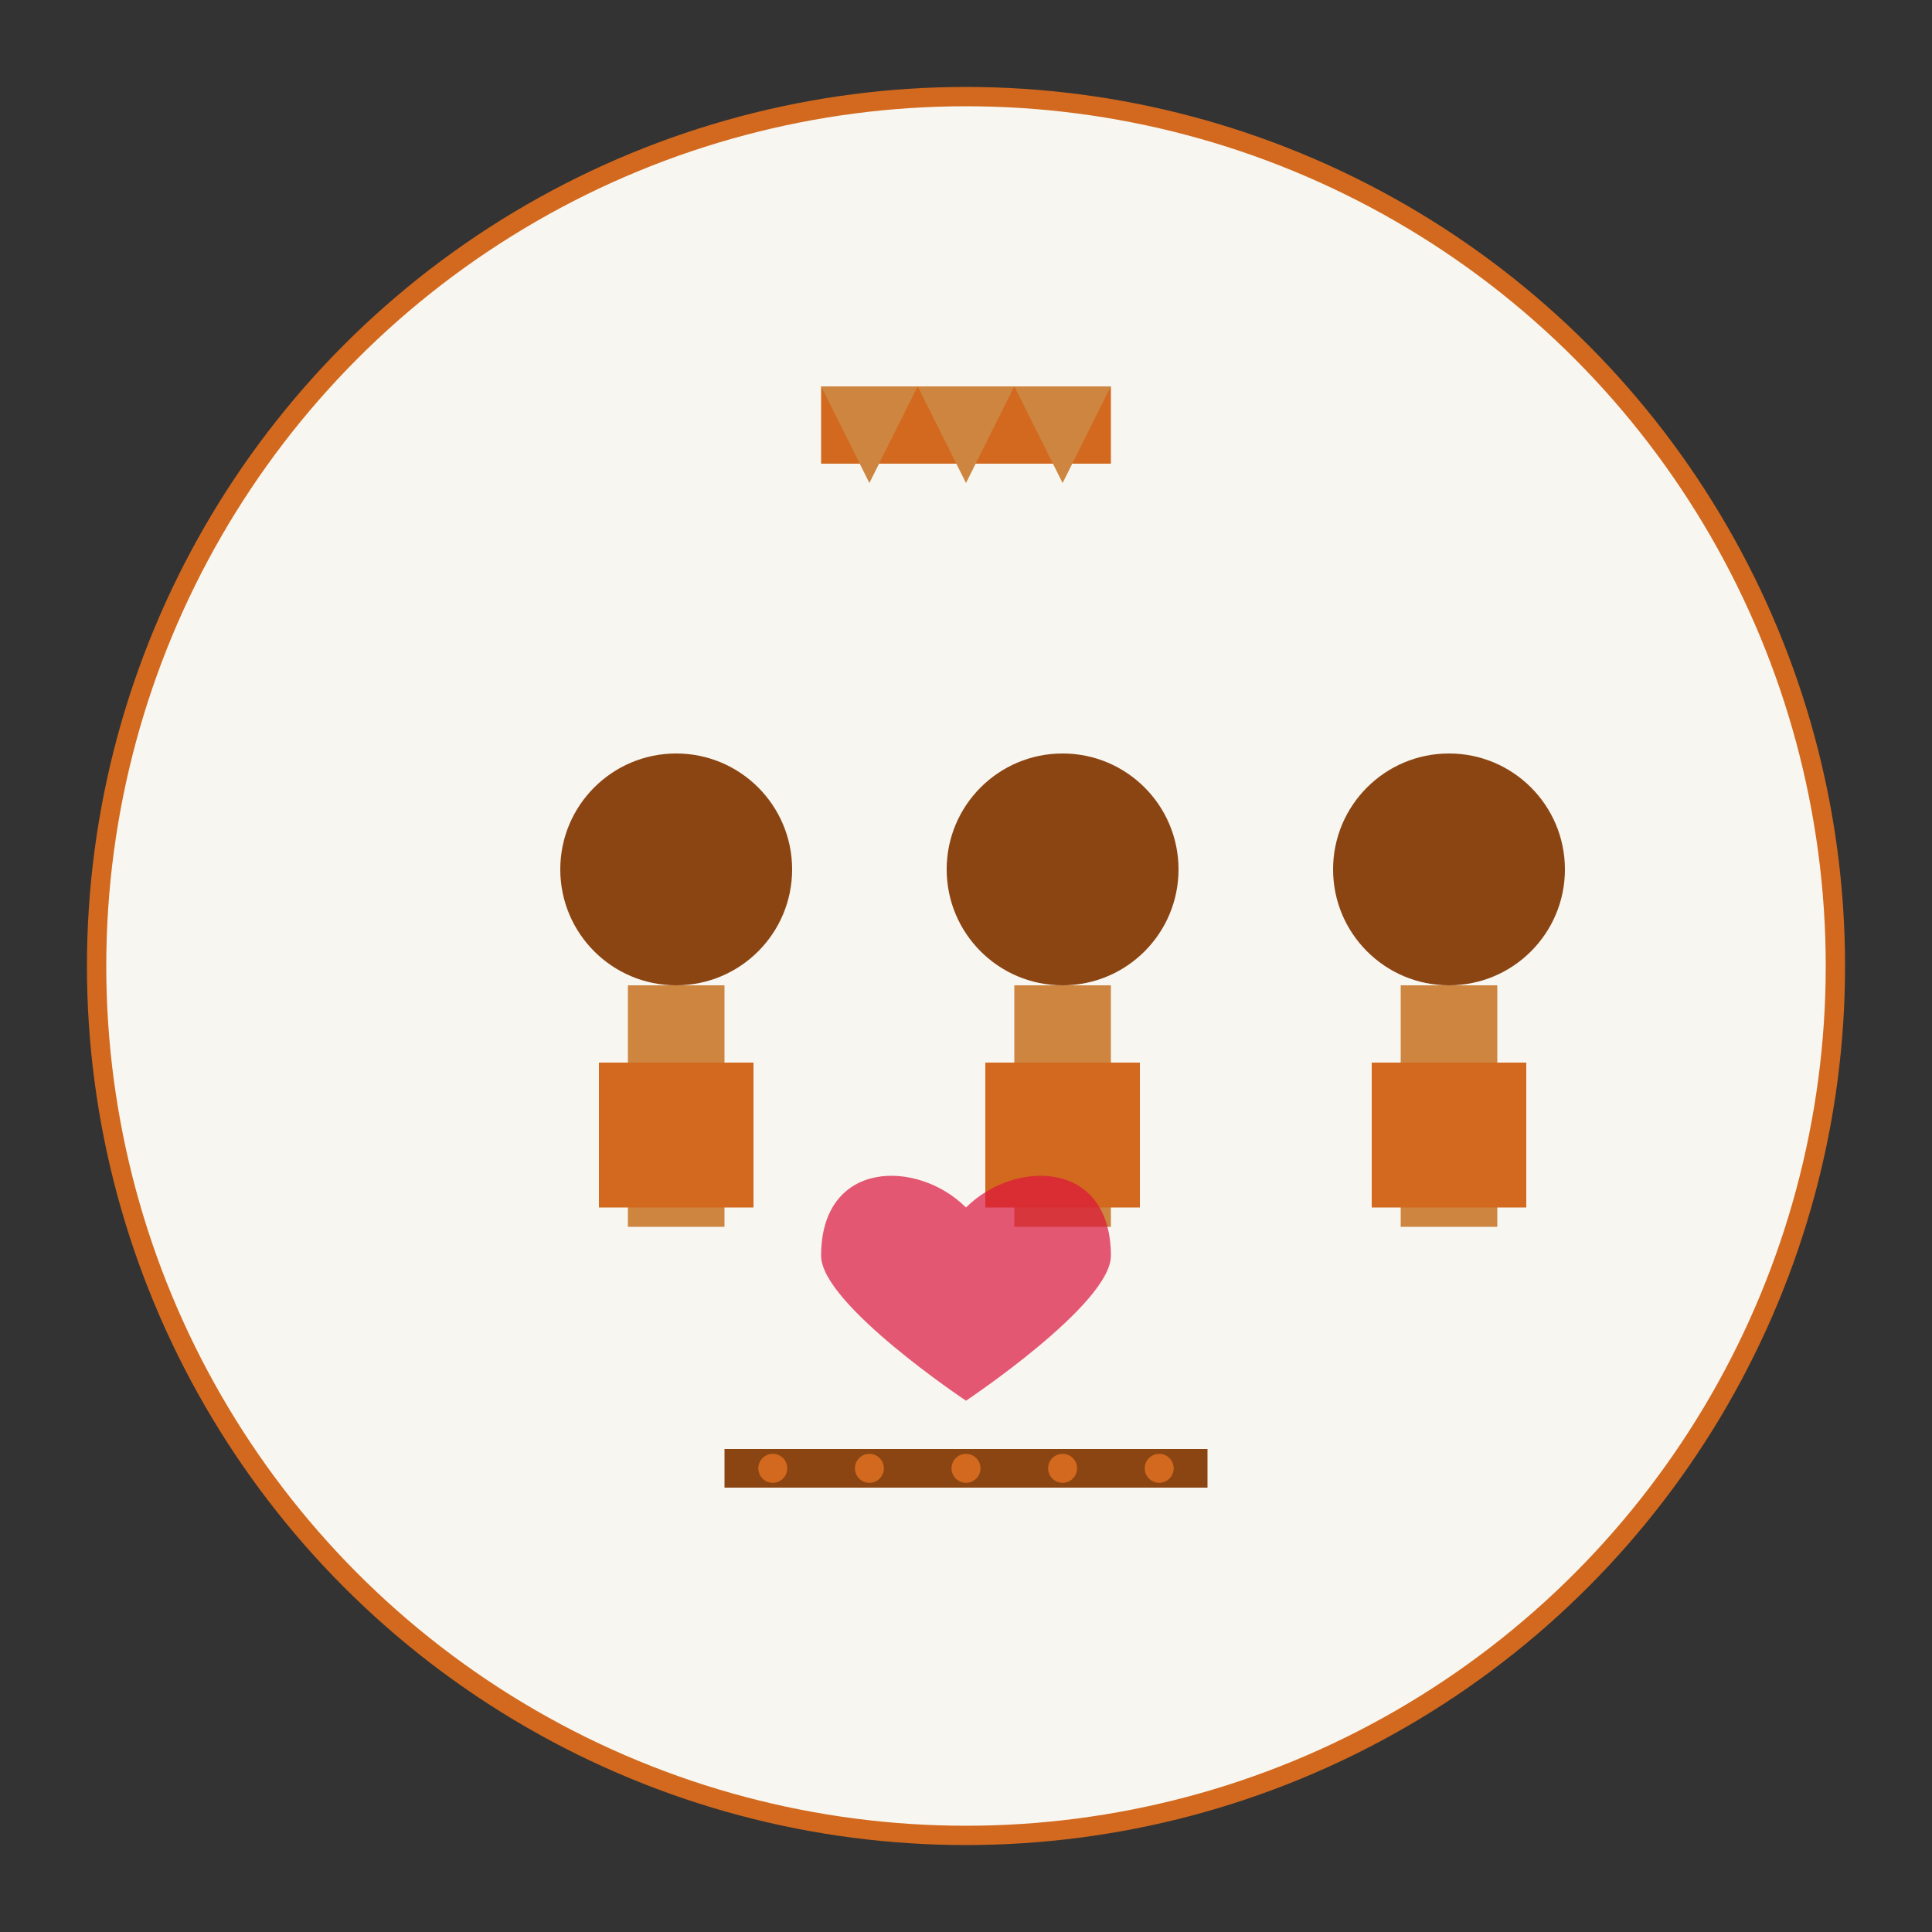
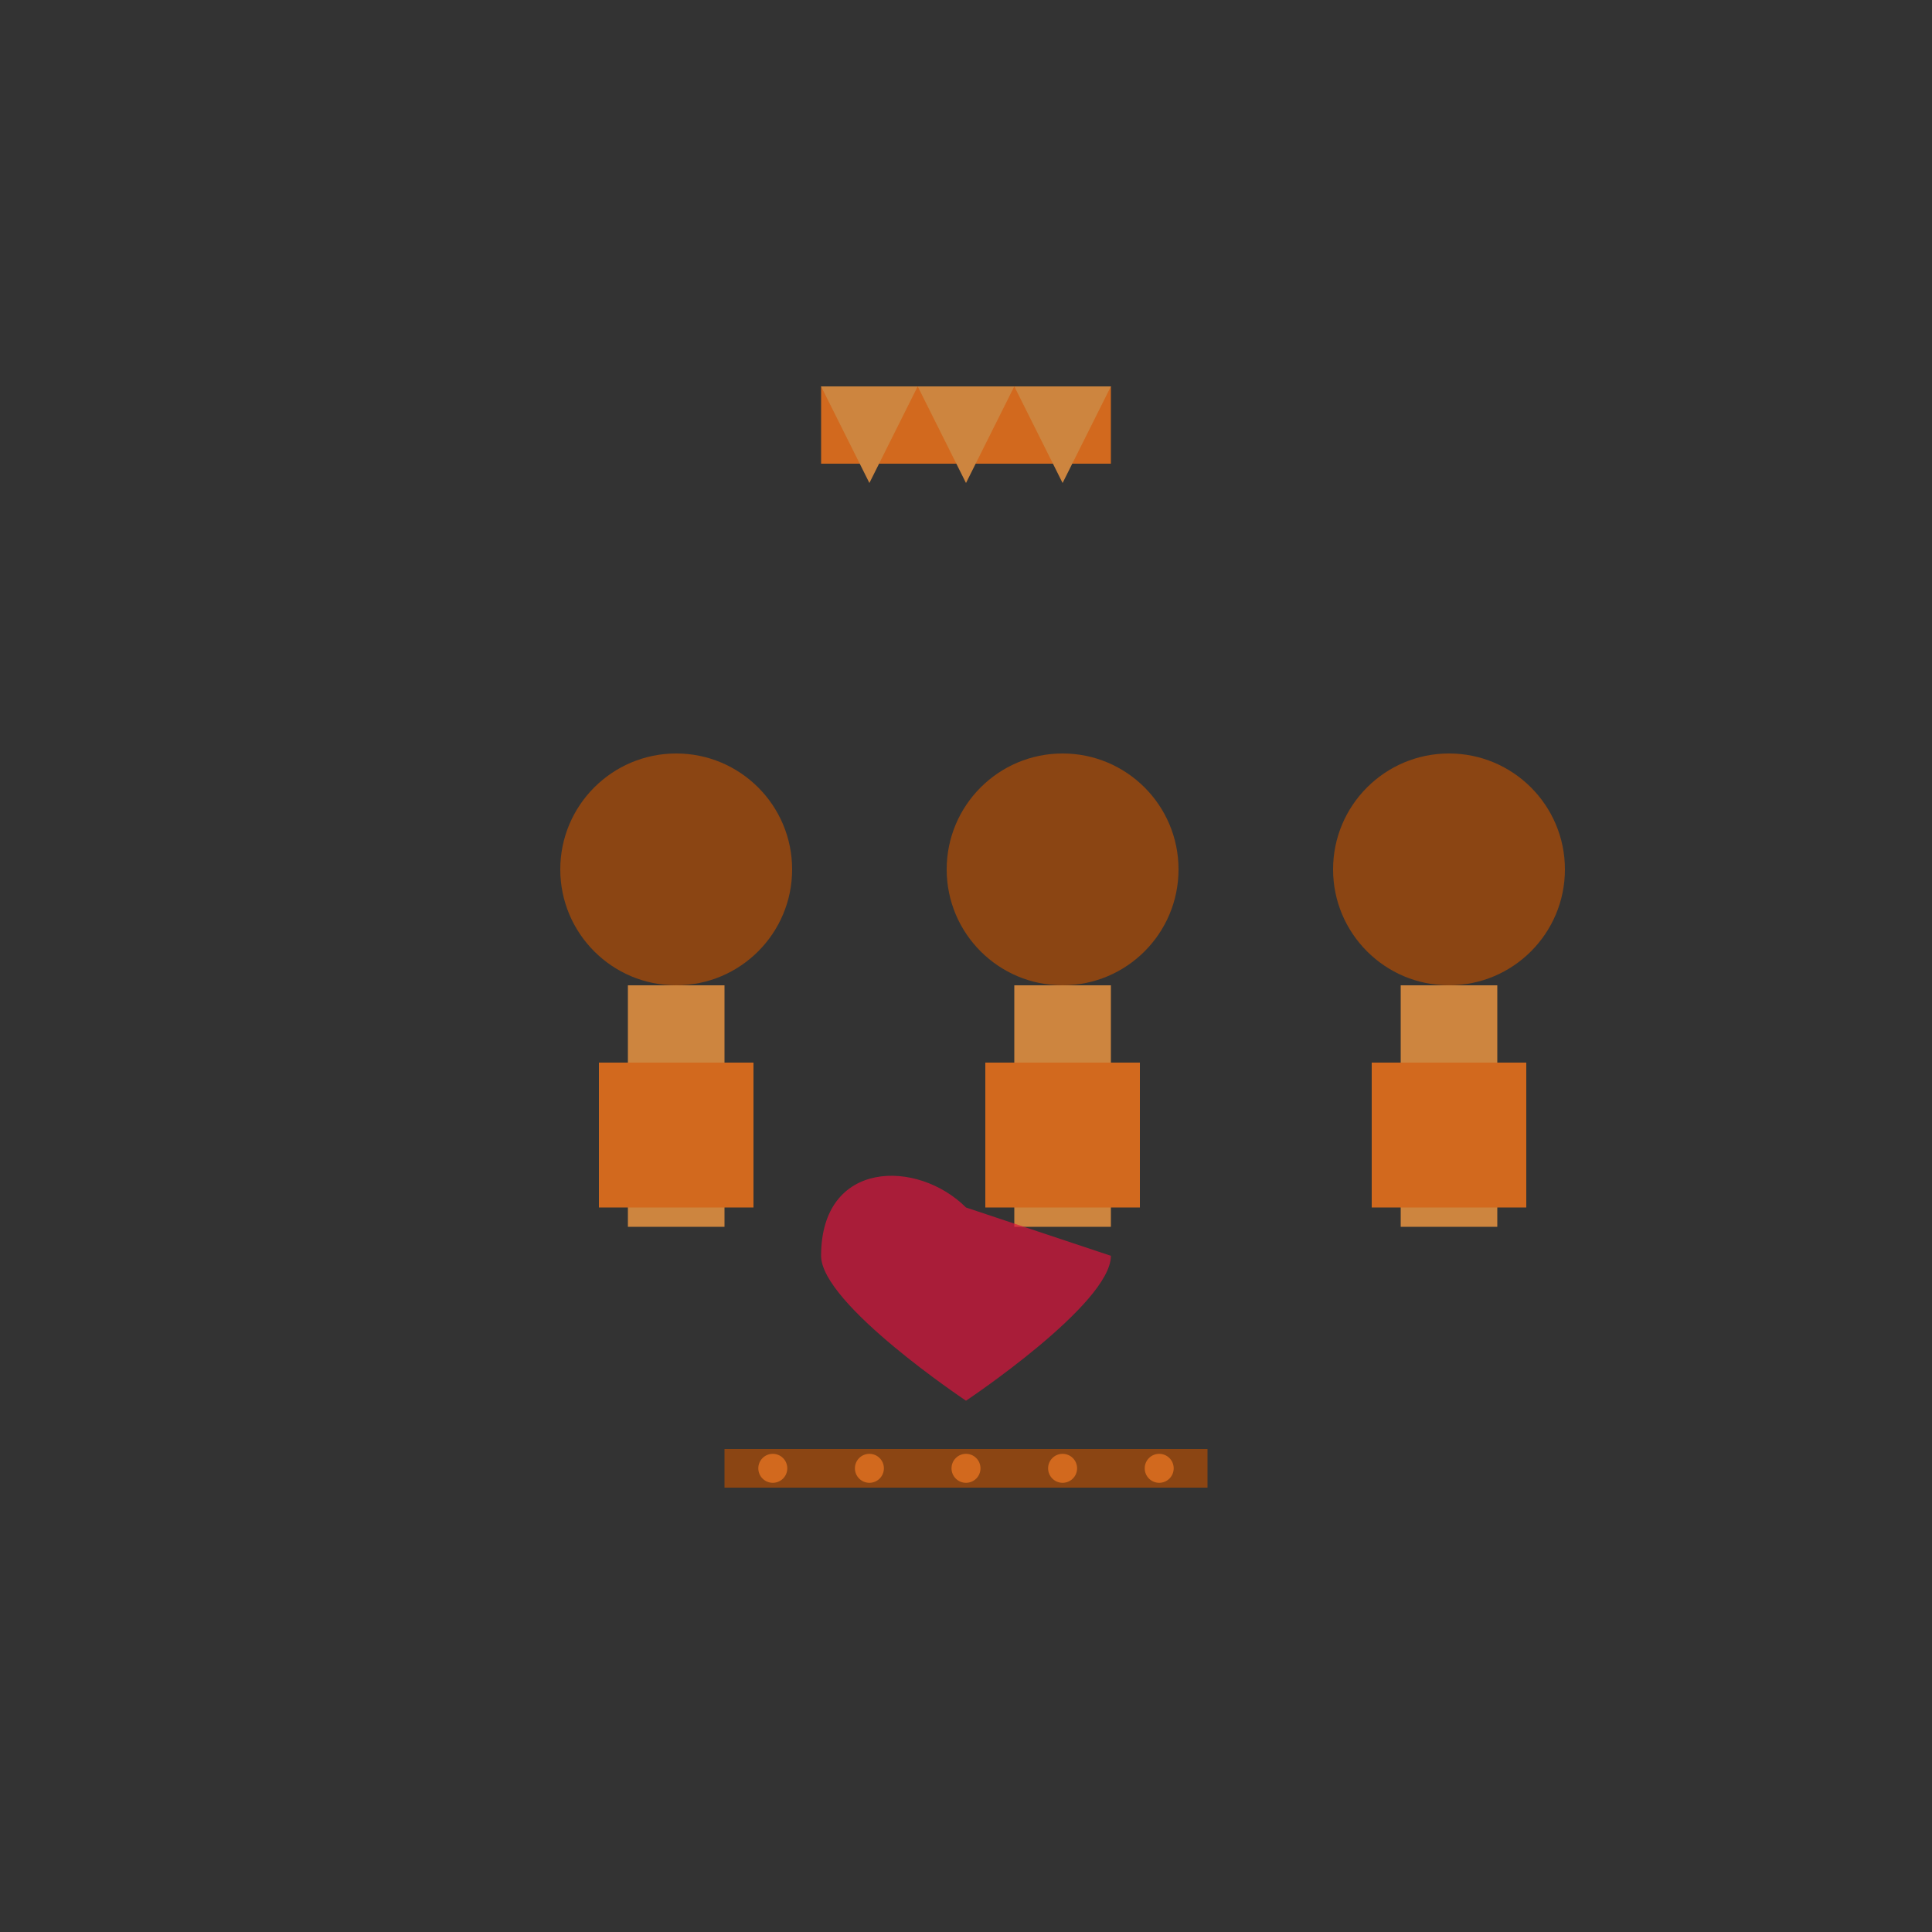
<svg xmlns="http://www.w3.org/2000/svg" width="200" height="200" viewBox="0 0 200 200" fill="none">
  <rect x="0" y="0" width="200" height="200" fill="#333333" stroke="none" />
-   <circle cx="100" cy="100" r="90" fill="#f8f6f0" stroke="#d2691e" stroke-width="2" />
  <g transform="translate(50,70)">
    <circle cx="20" cy="20" r="12" fill="#8b4513" />
    <rect x="15" y="32" width="10" height="25" fill="#cd853f" />
    <rect x="12" y="40" width="16" height="15" fill="#d2691e" />
  </g>
  <g transform="translate(90,70)">
    <circle cx="20" cy="20" r="12" fill="#8b4513" />
    <rect x="15" y="32" width="10" height="25" fill="#cd853f" />
    <rect x="12" y="40" width="16" height="15" fill="#d2691e" />
  </g>
  <g transform="translate(130,70)">
    <circle cx="20" cy="20" r="12" fill="#8b4513" />
    <rect x="15" y="32" width="10" height="25" fill="#cd853f" />
    <rect x="12" y="40" width="16" height="15" fill="#d2691e" />
  </g>
  <g transform="translate(100,40)">
    <rect x="-15" y="0" width="30" height="8" fill="#d2691e" />
    <polygon points="-15,0 -10,10 -5,0 0,10 5,0 10,10 15,0" fill="#cd853f" />
  </g>
  <g transform="translate(100,150)">
    <rect x="-25" y="0" width="50" height="4" fill="#8b4513" />
    <circle cx="-20" cy="2" r="1.5" fill="#d2691e" />
    <circle cx="-10" cy="2" r="1.5" fill="#d2691e" />
    <circle cx="0" cy="2" r="1.5" fill="#d2691e" />
    <circle cx="10" cy="2" r="1.5" fill="#d2691e" />
    <circle cx="20" cy="2" r="1.5" fill="#d2691e" />
  </g>
  <g transform="translate(100,120)">
-     <path d="M0 5C-5 0 -15 0 -15 10C-15 15 0 25 0 25C0 25 15 15 15 10C15 0 5 0 0 5Z" fill="#dc143c" opacity="0.7" />
+     <path d="M0 5C-5 0 -15 0 -15 10C-15 15 0 25 0 25C0 25 15 15 15 10Z" fill="#dc143c" opacity="0.7" />
  </g>
</svg>